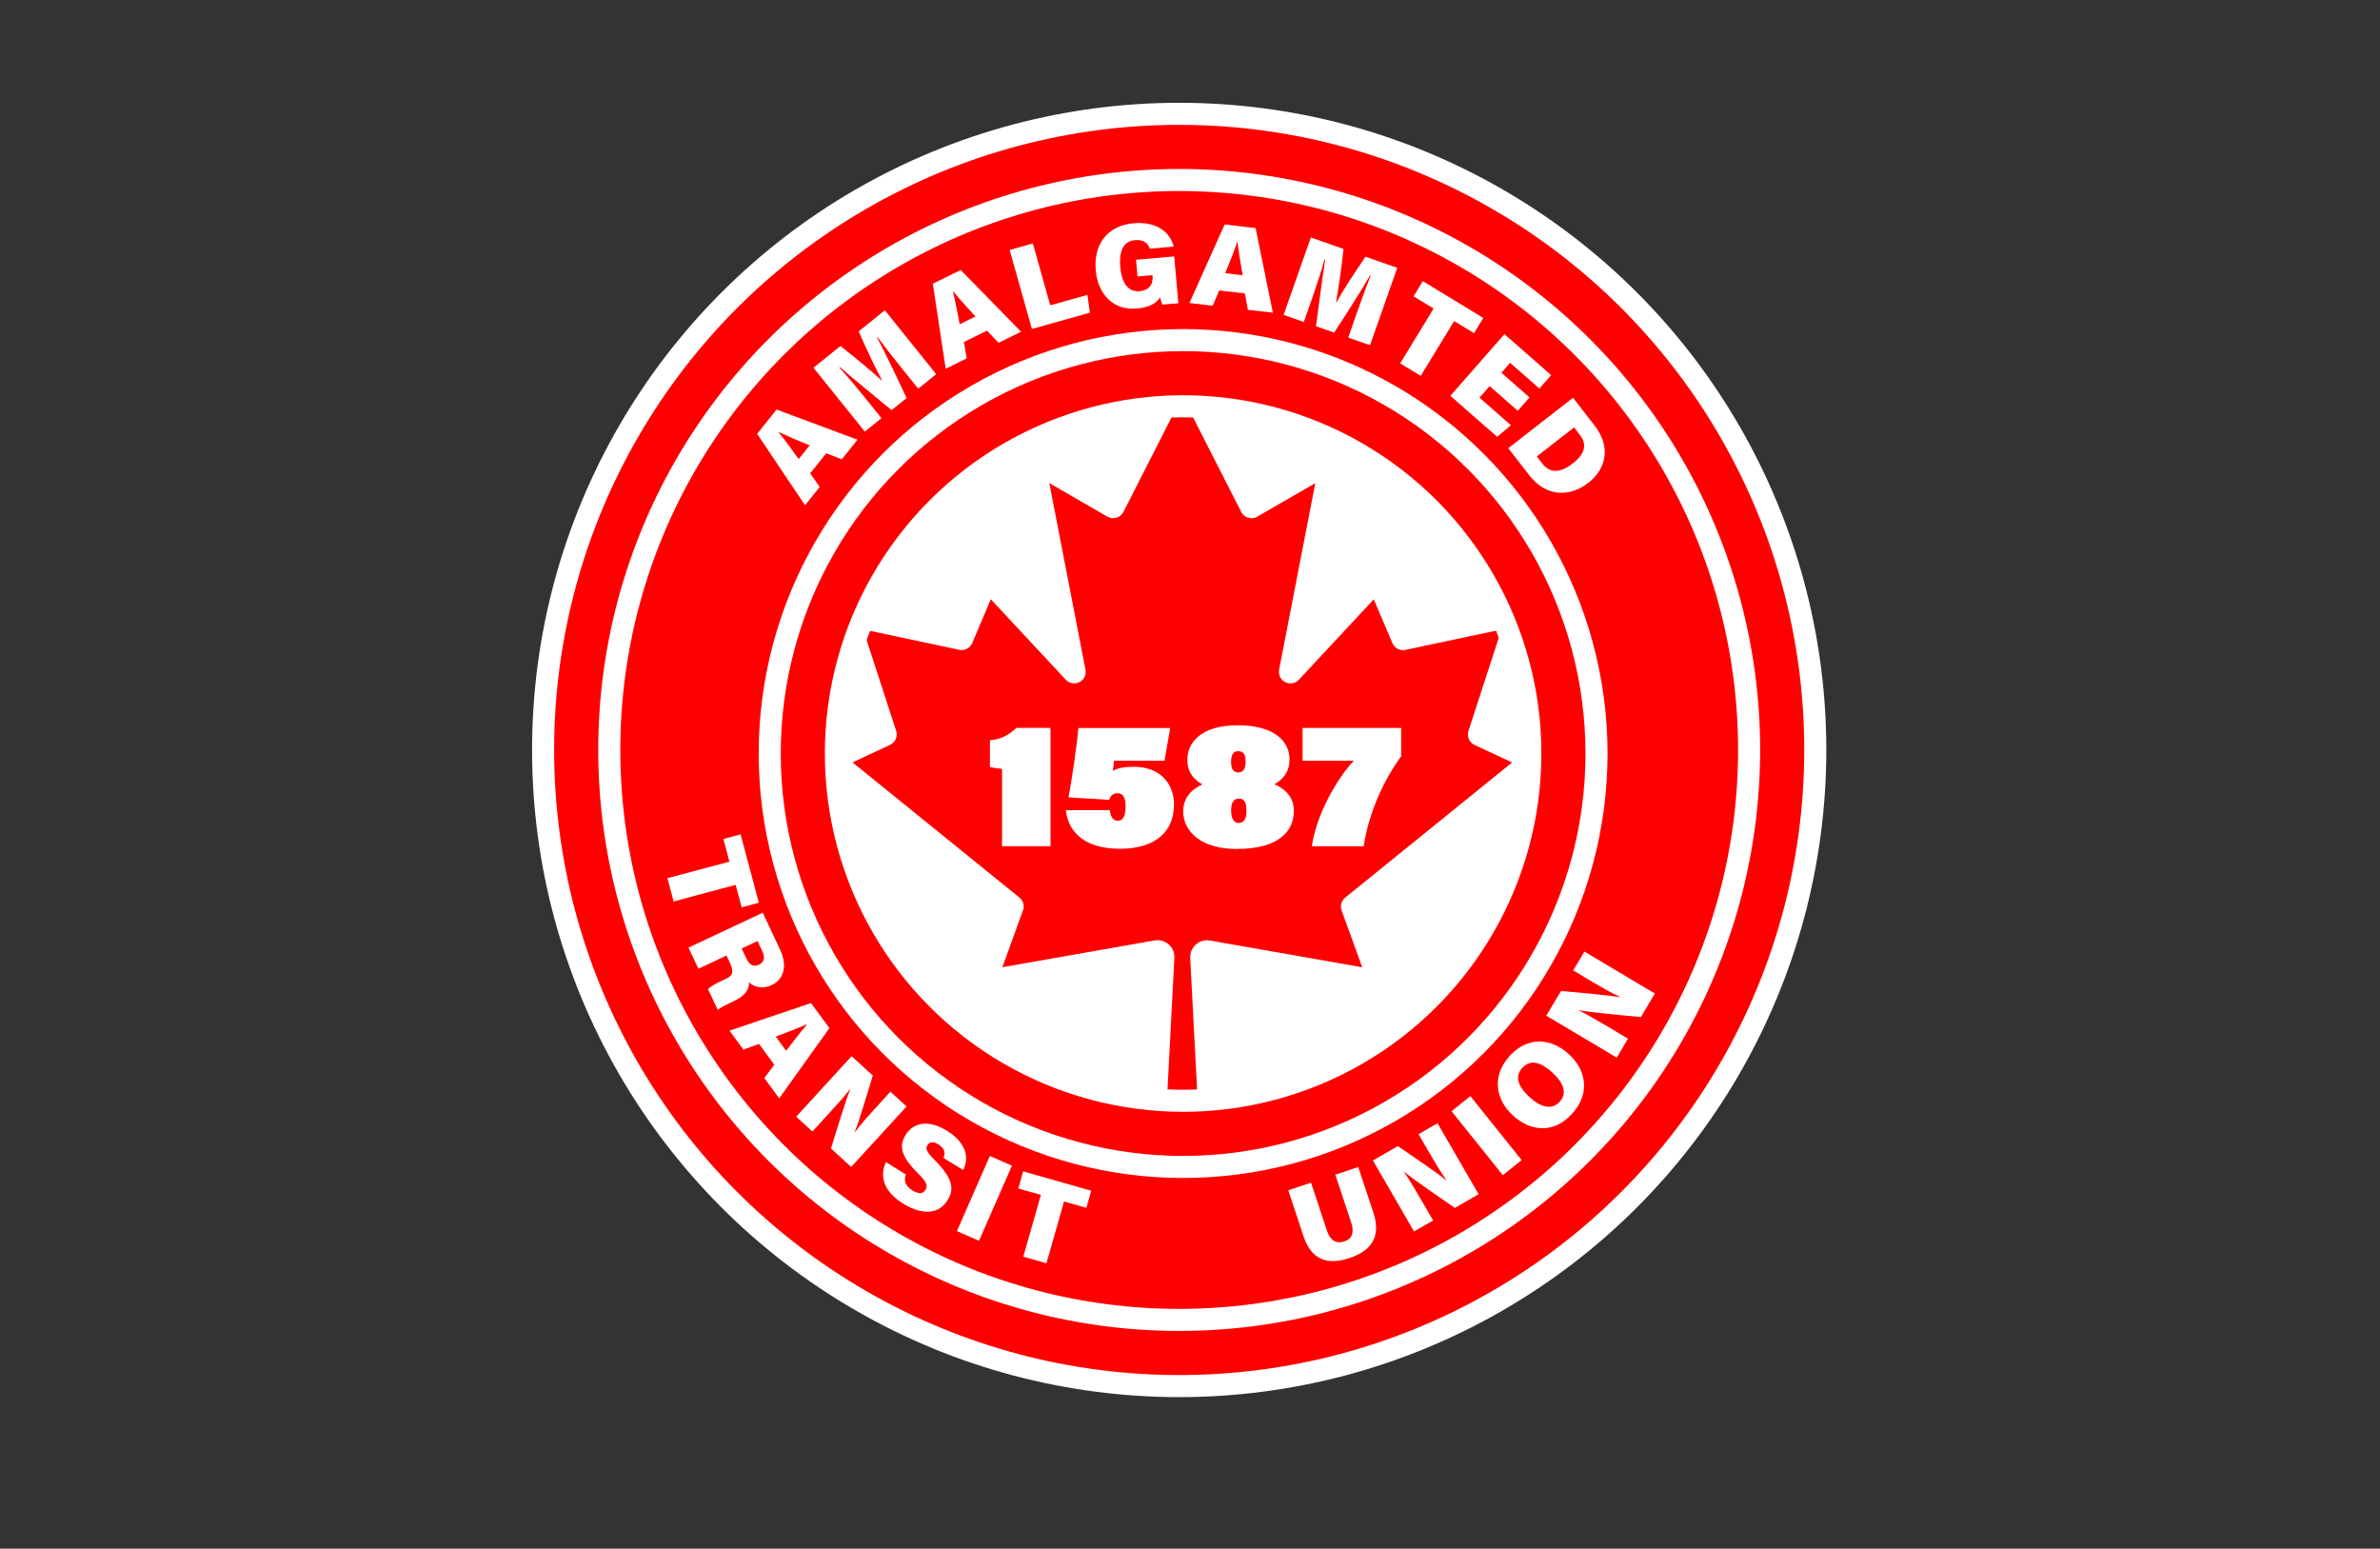
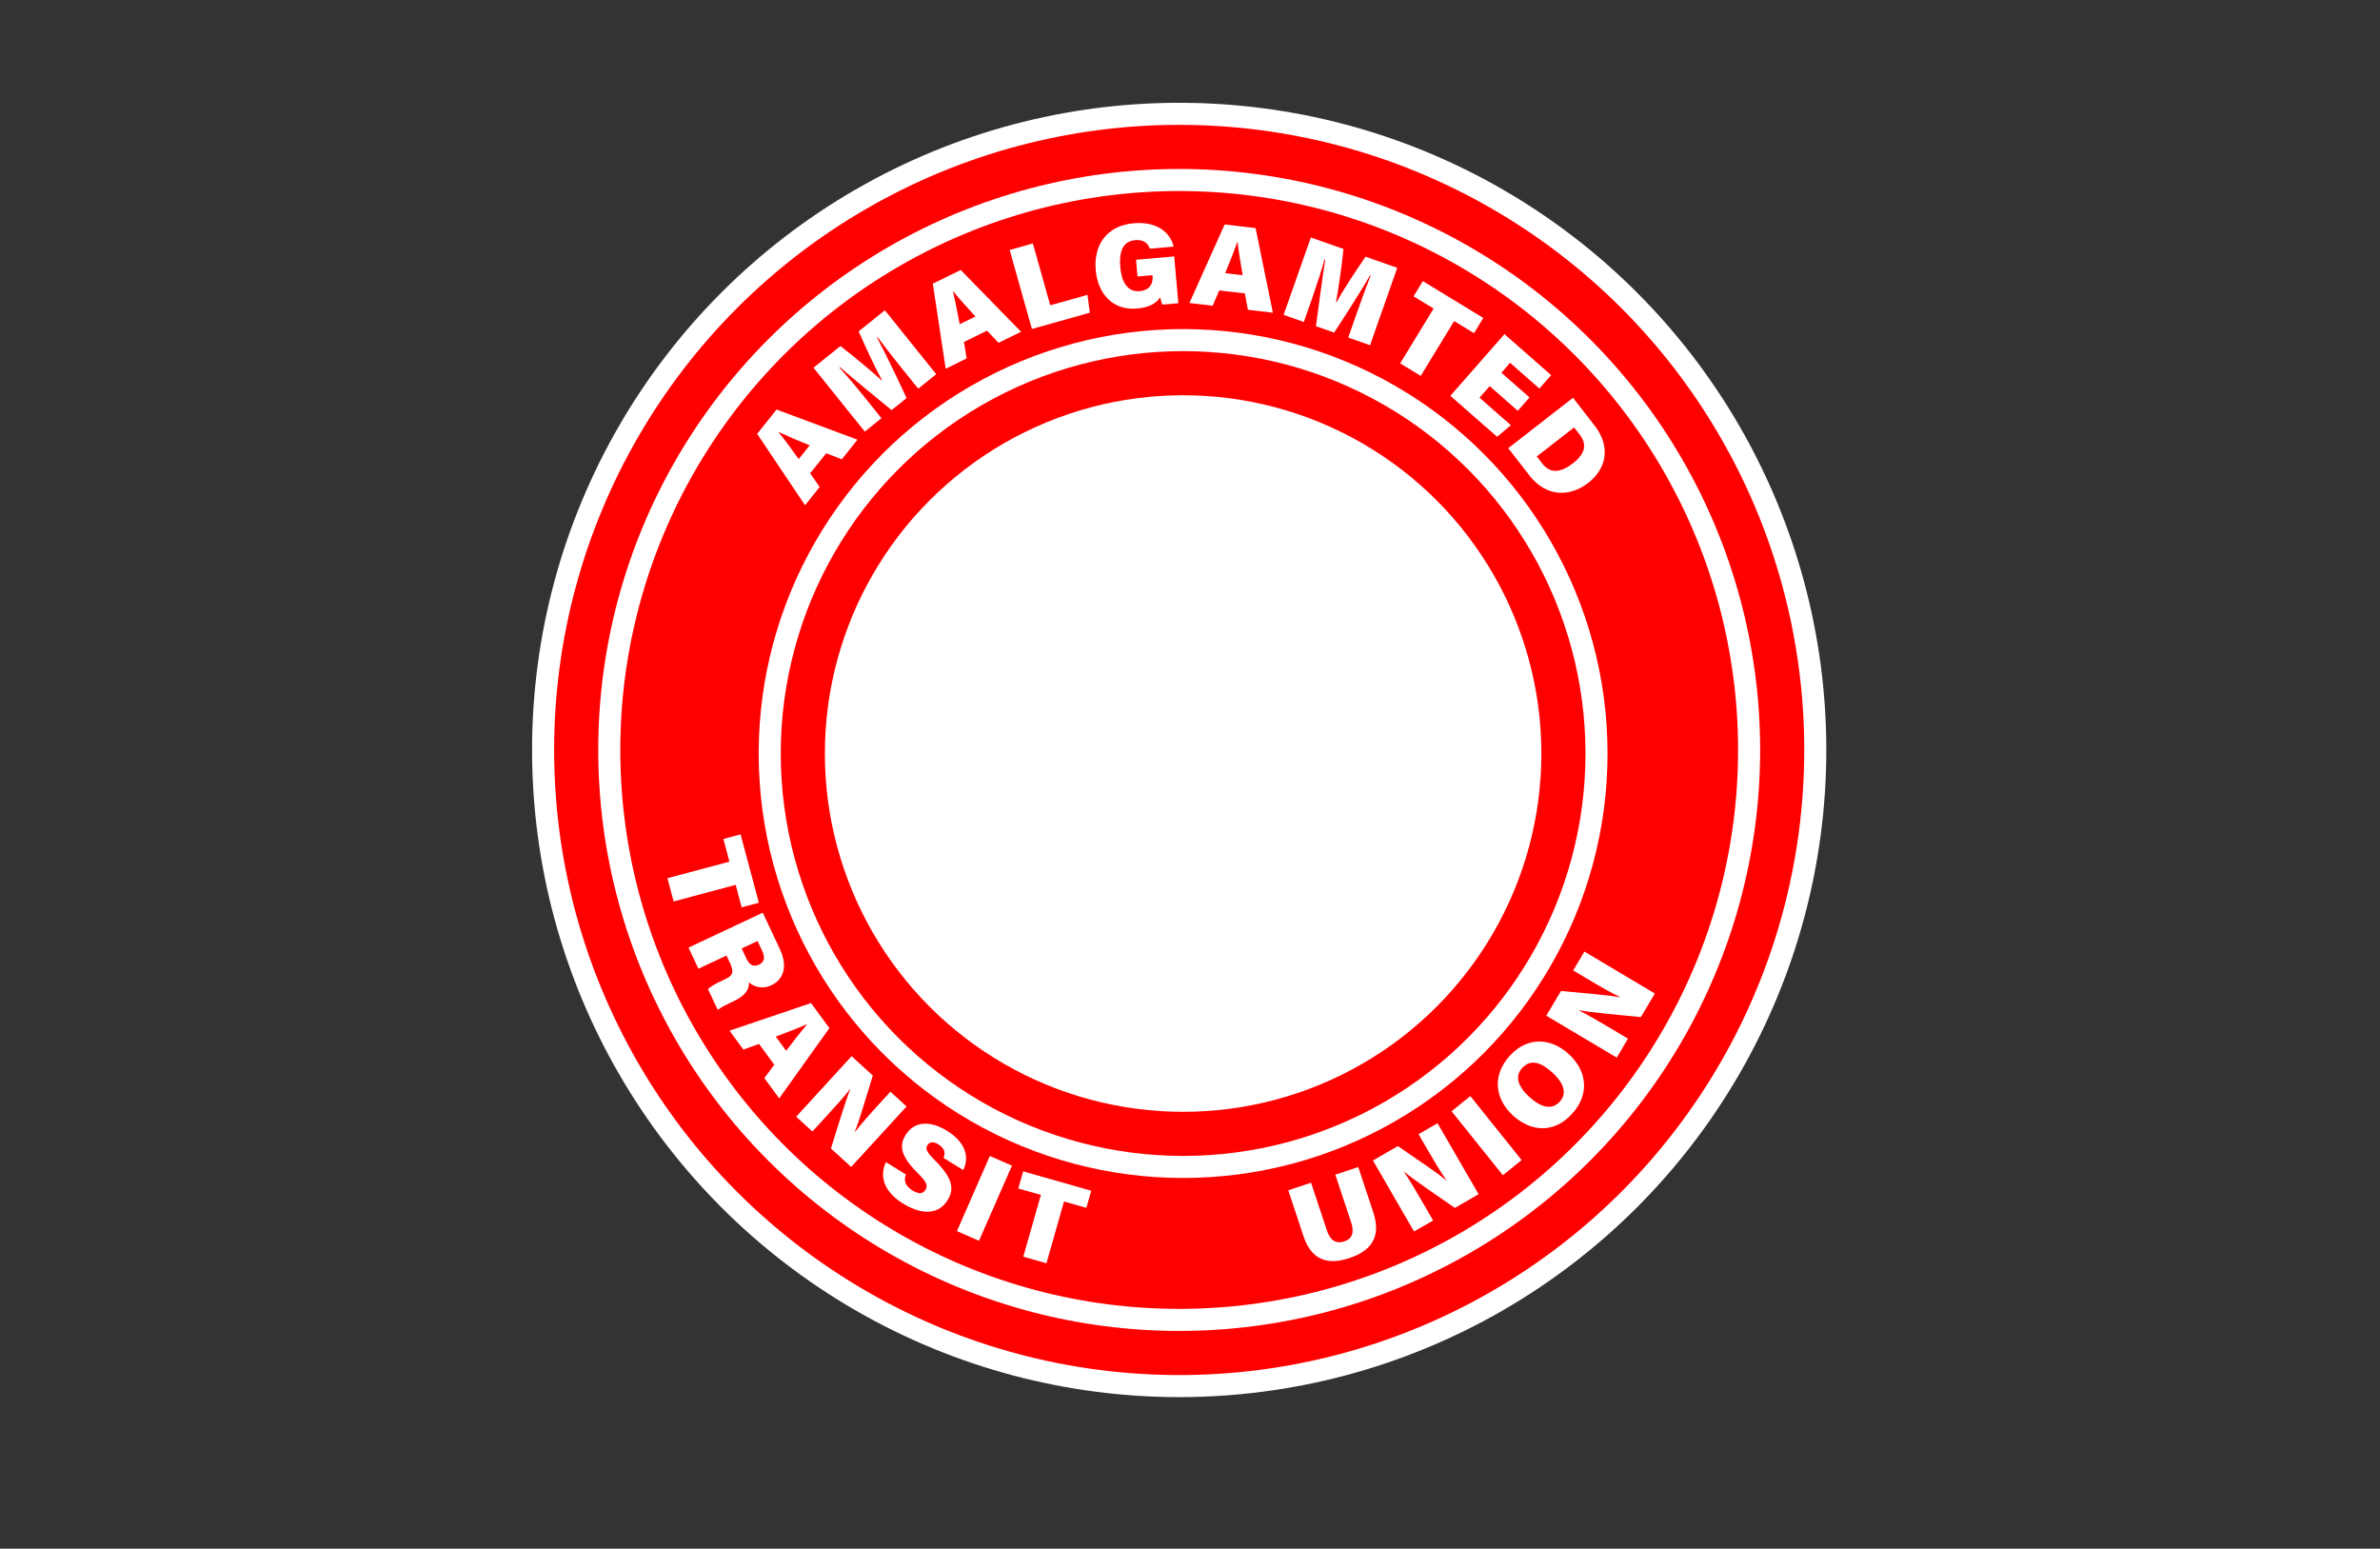
<svg xmlns="http://www.w3.org/2000/svg" version="1.1" x="0px" y="0px" viewBox="0 0 539.5 351.04" style="enable-background:new 0 0 539.5 351.04;" xml:space="preserve">
  <rect x="0" y="0" width="539.5" height="351.04" fill="#333333" stroke="none" />
  <style type="text/css">
	.st0{display:none;}
	.st1{display:inline;}
	.st2{fill:#FFFFFF;}
	.st3{display:inline;fill:#FFFFFF;}
	.st4{fill:none;stroke:#FFFFFF;stroke-width:20;stroke-miterlimit:10;}
	.st5{fill:none;stroke:#000000;stroke-width:10;stroke-miterlimit:10;}
	.st6{fill:none;stroke:#000000;stroke-width:20;stroke-miterlimit:10;}
	.st7{fill:none;stroke:#FFFFFF;stroke-width:10;stroke-miterlimit:10;}
	.st8{fill:#FF0000;}
	.st9{fill:none;stroke:#FF0000;stroke-width:10;stroke-miterlimit:10;}
	.st10{display:inline;fill:#FF0000;}
</style>
  <g id="Layer_2" class="st0">
    <circle class="st1" cx="268.06" cy="170.23" r="136.69" />
    <g class="st1">
      <path class="st2" d="M183.65,107.28l2.15,3.1l-3.31,4.15l-10.86-16.19l4.4-5.51l18.34,6.83l-3.55,4.45l-3.53-1.37L183.65,107.28z     M183.54,100.95c-2.83-1.14-5.3-2.21-6.98-3.01L176.51,98c1.3,1.59,2.92,3.79,4.54,6.06L183.54,100.95z" />
      <path class="st2" d="M204.34,83.38c-1.82-2.26-4.12-5.22-5.44-6.99l-0.11,0.09c1.89,3.59,4.38,8.68,6.71,13.75l-3.4,2.73    c-4.12-3.42-8.54-6.97-11.7-9.74l-0.13,0.11c1.49,1.6,3.84,4.37,5.83,6.85l3.71,4.61l-3.78,3.04L184.4,83.35l6.11-4.91    c3.07,2.35,7.33,5.93,9.38,7.81l0.07-0.06c-1.5-2.63-3.63-7.25-5.32-11.08l5.94-4.78l11.65,14.49l-4.08,3.28L204.34,83.38z" />
      <path class="st2" d="M218.5,77.52l0.63,3.72l-4.76,2.34l-2.92-19.28l6.33-3.1l13.68,14l-5.11,2.5l-2.61-2.75L218.5,77.52z     M221.11,71.74c-2.07-2.23-3.85-4.25-5.03-5.7l-0.07,0.03c0.49,1.99,1.03,4.68,1.53,7.42L221.11,71.74z" />
      <path class="st2" d="M228.87,56.66l5.26-1.48l3.94,14.02l8.44-2.37l0.53,4.05l-13.13,3.69L228.87,56.66z" />
      <path class="st2" d="M267.11,68.74l-3.64,0.31c-0.19-0.5-0.4-1.23-0.49-1.66c-0.93,1.47-2.67,2.32-5.24,2.54    c-5.67,0.5-8.91-3.54-9.36-8.68c-0.5-5.69,2.45-10.11,8.62-10.65c5.6-0.49,8.45,2.48,9.03,5.3l-5.38,0.47    c-0.35-0.96-1.15-2.14-3.35-1.94c-3.1,0.27-3.62,3.19-3.35,6.15c0.25,2.92,1.39,5.68,4.38,5.42c2.74-0.24,3.05-2.29,2.93-3.51    l-0.01-0.12l-3.4,0.3l-0.33-3.79l8.65-0.76L267.11,68.74z" />
      <path class="st2" d="M276.38,65.84l-1.49,3.46l-5.27-0.62l7.99-17.8l7.01,0.82l3.92,19.18l-5.66-0.66l-0.7-3.72L276.38,65.84z     M281.69,62.39c-0.53-3-0.95-5.66-1.15-7.52l-0.08-0.01c-0.66,1.94-1.67,4.49-2.73,7.06L281.69,62.39z" />
      <path class="st2" d="M307.62,70.78c0.96-2.75,2.26-6.25,3.08-8.31l-0.14-0.04c-2.05,3.5-5.07,8.3-8.14,12.96l-4.12-1.45    c0.74-5.31,1.42-10.94,2.11-15.08l-0.16-0.05c-0.58,2.12-1.69,5.57-2.74,8.58l-1.96,5.59l-4.58-1.61l6.17-17.54l7.4,2.6    c-0.38,3.85-1.18,9.36-1.7,12.09l0.09,0.03c1.44-2.66,4.24-6.91,6.61-10.37l7.19,2.53l-6.17,17.54l-4.94-1.73L307.62,70.78z" />
      <path class="st2" d="M324.97,69.94l-4.54-2.77l2.1-3.45l13.7,8.35l-2.1,3.45l-4.5-2.75l-7.58,12.43l-4.66-2.83L324.97,69.94z" />
      <path class="st2" d="M344.05,93.11l-6.37-5.59l-2.3,2.62l7.11,6.24l-3.12,2.63l-10.6-9.29l12.26-13.98l10.58,9.29l-2.66,3.04    l-6.64-5.83l-1.97,2.25l6.37,5.59L344.05,93.11z" />
      <path class="st2" d="M356.57,90.16l4.9,6.31c3.64,4.67,2.79,9.68-1.43,12.97c-4.23,3.29-9.55,3.19-13.3-1.61l-4.85-6.24    L356.57,90.16z M348.36,103.46l1.28,1.65c1.82,2.33,4.2,2.02,6.95-0.12c2.43-1.89,3.37-4.05,1.55-6.4l-1.32-1.7L348.36,103.46z" />
    </g>
    <g class="st1">
      <path class="st2" d="M165.35,195.31l-1.37-5.14l3.9-1.04l4.14,15.49l-3.9,1.04l-1.36-5.09l-14.06,3.76l-1.41-5.27L165.35,195.31z" />
      <path class="st2" d="M164.68,216.59l-6.36,2.99l-2.25-4.79l16.83-7.91l3.92,8.34c1.86,3.96,0.65,6.88-1.9,8.07    c-2.32,1.09-4.15,0.29-5.17-0.65c0.13,1.24-0.46,2.89-3.32,4.24l-0.7,0.33c-1.05,0.5-2.39,1.16-3.03,1.7l-2.21-4.7    c0.59-0.62,1.78-1.28,3.51-2.09l0.43-0.2c1.46-0.68,2.09-1.4,1.07-3.58L164.68,216.59z M168.12,214.98l1.07,2.28    c0.77,1.64,1.73,1.92,2.87,1.39c1.12-0.53,1.45-1.54,0.74-3.05l-1.08-2.3L168.12,214.98z" />
      <path class="st2" d="M172.06,236.63l-3.56,1.27l-3.13-4.28l18.47-6.26l4.17,5.68l-11.38,15.92l-3.37-4.59l2.25-3.04L172.06,236.63    z M178.2,238.18c1.84-2.43,3.51-4.54,4.73-5.96l-0.04-0.06c-1.87,0.84-4.43,1.83-7.04,2.8L178.2,238.18z" />
      <path class="st2" d="M180.48,253.12l12.56-13.72l4.81,4.4c-1.39,4.41-3.12,10.5-4.09,12.71l0.07,0.06    c1.15-1.57,3.34-4.02,5.34-6.2l2.67-2.92l3.66,3.35l-12.56,13.71l-4.58-4.19c1.11-3.55,3.35-10.96,4.36-13.37l-0.05-0.05    c-1.06,1.41-3.47,4.07-5.69,6.49l-2.82,3.08L180.48,253.12z" />
      <path class="st2" d="M205.34,266.21c-0.58,1.54,0.03,2.71,1.53,3.64c1.4,0.86,2.35,0.77,2.92-0.15c0.64-1.04,0.18-1.87-1.96-4.01    c-3.98-4-3.86-6.28-2.56-8.42c1.63-2.66,4.95-3.69,9.36-0.98c4.58,2.81,5.03,6.29,3.72,8.92l-4.49-2.75    c0.4-0.92,0.5-2.05-1.15-3.07c-1.06-0.65-1.96-0.65-2.49,0.2c-0.52,0.86-0.15,1.55,1.93,3.64c4.13,4.21,4.03,6.57,2.64,8.82    c-1.82,2.98-5.39,3.64-10.04,0.78c-4.38-2.69-5.45-6.16-3.93-9.42L205.34,266.21z" />
      <path class="st2" d="M229.39,264.22l-7.47,17.03l-5-2.2l7.46-17.03L229.39,264.22z" />
      <path class="st2" d="M235.95,270.85l-5.12-1.45l1.1-3.89l15.43,4.39l-1.1,3.88l-5.07-1.44l-3.98,14l-5.25-1.49L235.95,270.85z" />
    </g>
    <g class="st1">
      <path class="st2" d="M297.19,268.08l3.6,10.85c0.84,2.53,2.37,2.99,3.94,2.46c1.7-0.56,2.34-1.93,1.56-4.28l-3.6-10.85l5.2-1.73    l3.43,10.34c1.94,5.86-0.94,8.8-5.43,10.29c-4.66,1.55-8.53,0.74-10.43-5l-3.43-10.36L297.19,268.08z" />
      <path class="st2" d="M320.53,279.13l-9.31-16.09l5.65-3.26c3.79,2.65,9.07,6.13,10.9,7.72l0.08-0.04    c-1.15-1.57-2.83-4.39-4.31-6.95l-1.98-3.43l4.3-2.48l9.31,16.09l-5.38,3.11c-3.05-2.12-9.46-6.48-11.44-8.17l-0.06,0.04    c1.03,1.42,2.84,4.54,4.48,7.36l2.09,3.62L320.53,279.13z" />
      <path class="st2" d="M333.3,248.45l11.63,14.51l-4.26,3.42l-11.63-14.5L333.3,248.45z" />
      <path class="st2" d="M355.64,238.95c3.88,3.55,4.97,8.87,0.67,13.56c-4.23,4.61-9.49,3.88-13.37,0.32    c-3.95-3.62-4.88-8.97-0.65-13.57C346.25,234.94,351.55,235.19,355.64,238.95z M346.68,248.64c2.51,2.31,5.03,3.08,6.86,1.1    c1.91-2.09,0.69-4.48-1.64-6.62c-2.5-2.29-4.9-3.16-6.83-1.06C343.27,244,344.13,246.3,346.68,248.64z" />
      <path class="st2" d="M366.49,239.73l-15.98-9.51l3.34-5.6c4.6,0.46,10.91,0.92,13.27,1.42l0.05-0.08    c-1.76-0.81-4.61-2.45-7.16-3.97l-3.4-2.03l2.54-4.27l15.98,9.51l-3.18,5.34c-3.7-0.37-11.42-1.04-13.97-1.55l-0.04,0.06    c1.59,0.74,4.7,2.57,7.51,4.24l3.58,2.14L366.49,239.73z" />
    </g>
    <circle class="st3" cx="267.86" cy="170.65" r="86.21" />
    <path class="st1" d="M264.4,251.8l1.81-34.7c0.1-2.11-1.53-3.89-3.64-3.99c-0.28-0.01-0.55,0.01-0.82,0.05l-34.53,6.07l4.66-12.86   c0.39-1.05,0.07-2.23-0.8-2.93l-37.83-30.63l8.52-3.98c1.19-0.56,1.78-1.93,1.37-3.17l-7.48-22.99l21.79,4.62   c1.21,0.26,2.45-0.38,2.93-1.53l4.22-9.93l17,18.25c0.99,1.05,2.65,1.1,3.7,0.1c0.64-0.62,0.94-1.51,0.76-2.39l-8.2-42.29   l13.15,7.6c1.25,0.73,2.84,0.31,3.58-0.93c0.03-0.05,0.06-0.1,0.08-0.15l13.34-26.21l13.34,26.21c0.64,1.29,2.21,1.81,3.5,1.17   c0.05-0.02,0.11-0.05,0.15-0.08l13.15-7.6l-8.2,42.29c-0.27,1.42,0.65,2.79,2.07,3.06c0.88,0.16,1.78-0.12,2.39-0.76l17-18.25   l4.22,9.93c0.49,1.14,1.72,1.79,2.93,1.53l21.79-4.62l-7.48,22.99c-0.41,1.25,0.17,2.61,1.37,3.17l8.52,3.98l-37.83,30.63   c-0.87,0.71-1.19,1.88-0.8,2.93l4.66,12.86l-34.53-6.07c-2.08-0.36-4.05,1.04-4.41,3.12c-0.04,0.27-0.07,0.55-0.05,0.83l1.81,34.7   h-7.22V251.8z" />
    <g class="st1">
      <path class="st2" d="M227.15,191.81v-17.54c-1.13-0.08-2.31-0.29-2.75-0.44v-6.04c2.96-0.24,4.62-1.54,5.99-2.8h7.74v26.81H227.15    z" />
      <path class="st2" d="M263.97,172.42h-11.42l-0.29,2.31c1.01-0.61,2.6-0.93,4.7-0.93c5.91,0,9.16,3.64,9.16,8.62    c0,6.24-4.45,9.97-12.19,9.97c-8.67,0-11.83-4.29-12.32-8.75h9.97c0.16,1.25,0.53,2.39,1.82,2.39s1.74-1.3,1.74-3.16    c0-2.11-0.57-3.07-1.82-3.07c-1.1,0-1.58,0.64-1.91,1.5l-9.2-0.57c0.61-3,1.91-11.71,2.23-15.71h20.82L263.97,172.42z" />
      <path class="st2" d="M268.21,183.91c0-2.87,1.62-4.86,4.33-6.11c-2.43-1.42-3.4-3.2-3.4-5.59c0-3.56,2.71-7.82,11.46-7.82    c7.61,0,11.71,3.16,11.71,7.78c0,2.96-1.7,4.66-3.44,5.59c2.11,0.89,4.42,2.63,4.42,6.08c0,4.46-3.28,8.59-13,8.59    C272.31,192.42,268.21,188.5,268.21,183.91z M279.07,172.66c0,1.34,0.32,2.43,1.66,2.43c1.38,0,1.62-1.3,1.62-2.47    c0-1.5-0.37-2.35-1.7-2.35C279.72,170.26,279.07,170.87,279.07,172.66z M282.55,183.76c0-1.74-0.41-2.75-1.74-2.75    c-1.18,0-1.74,0.93-1.74,2.71c0,1.94,0.69,2.8,1.7,2.8C282.27,186.51,282.55,185.17,282.55,183.76z" />
      <path class="st2" d="M317.62,165v6.4c-3.93,5.43-7.29,12.6-8.51,20.42h-11.74c1.01-7.09,5.59-15.23,9.52-19.4h-11.62V165H317.62z" />
    </g>
    <g class="st1">
      <circle class="st4" cx="267.3" cy="169.99" r="136.69" />
      <circle class="st5" cx="267.3" cy="169.99" r="136.69" />
    </g>
    <g class="st1">
      <circle class="st4" cx="268.19" cy="170.8" r="86.21" />
      <circle class="st5" cx="268.19" cy="170.8" r="86.21" />
    </g>
  </g>
  <g id="Layer_4" class="st0">
    <rect class="st1" width="539.5" height="351.04" />
    <circle class="st3" cx="267.12" cy="171.29" r="136.69" />
    <g class="st1">
      <path d="M182.72,108.33l2.15,3.1l-3.32,4.15l-10.86-16.19l4.4-5.51l18.35,6.83l-3.55,4.45l-3.53-1.37L182.72,108.33z M182.6,102    c-2.83-1.14-5.3-2.21-6.98-3.01l-0.04,0.06c1.3,1.59,2.93,3.79,4.54,6.06L182.6,102z" />
-       <path d="M203.41,84.44c-1.82-2.27-4.12-5.22-5.44-6.99l-0.11,0.09c1.89,3.59,4.38,8.68,6.71,13.75l-3.4,2.73    c-4.12-3.42-8.54-6.97-11.7-9.74l-0.13,0.1c1.49,1.61,3.84,4.37,5.84,6.86l3.71,4.61l-3.78,3.04L183.47,84.4l6.11-4.91    c3.08,2.36,7.33,5.93,9.38,7.82l0.08-0.06c-1.5-2.63-3.63-7.25-5.32-11.08l5.94-4.78l11.65,14.49l-4.08,3.28L203.41,84.44z" />
-       <path d="M217.57,78.57l0.63,3.72l-4.76,2.34l-2.92-19.28l6.33-3.1l13.68,14l-5.11,2.5L222.81,76L217.57,78.57z M220.17,72.79    c-2.07-2.24-3.85-4.25-5.03-5.7l-0.07,0.03c0.5,1.99,1.03,4.68,1.53,7.42L220.17,72.79z" />
      <path d="M227.93,57.72l5.26-1.48l3.94,14.02l8.44-2.37l0.53,4.05l-13.13,3.69L227.93,57.72z" />
      <path d="M266.18,69.8l-3.64,0.32c-0.19-0.5-0.4-1.23-0.49-1.66c-0.93,1.47-2.67,2.32-5.24,2.54c-5.67,0.5-8.91-3.54-9.36-8.69    c-0.49-5.69,2.45-10.11,8.63-10.65c5.59-0.49,8.45,2.48,9.03,5.3l-5.38,0.47c-0.35-0.96-1.15-2.14-3.35-1.94    c-3.1,0.27-3.62,3.19-3.35,6.15c0.26,2.92,1.39,5.68,4.38,5.42c2.74-0.24,3.04-2.29,2.93-3.51l-0.01-0.12l-3.4,0.3l-0.33-3.79    l8.65-0.76L266.18,69.8z" />
      <path d="M275.45,66.9l-1.49,3.46l-5.27-0.62l7.99-17.8l7.01,0.82l3.92,19.18l-5.65-0.66l-0.7-3.72L275.45,66.9z M280.76,63.45    c-0.53-3-0.95-5.66-1.15-7.52l-0.08-0.01c-0.66,1.94-1.67,4.49-2.73,7.06L280.76,63.45z" />
      <path d="M306.68,71.83c0.96-2.75,2.26-6.25,3.07-8.31l-0.13-0.04c-2.05,3.5-5.07,8.3-8.14,12.96l-4.12-1.45    c0.74-5.31,1.42-10.93,2.11-15.08l-0.16-0.05c-0.58,2.12-1.69,5.57-2.75,8.58l-1.96,5.59l-4.57-1.6l6.16-17.54l7.4,2.6    c-0.38,3.85-1.18,9.36-1.7,12.09l0.09,0.03c1.44-2.66,4.25-6.91,6.61-10.37l7.19,2.53l-6.17,17.54l-4.94-1.73L306.68,71.83z" />
      <path d="M324.04,71l-4.54-2.77l2.1-3.45l13.7,8.35l-2.1,3.45l-4.5-2.75l-7.58,12.44l-4.66-2.83L324.04,71z" />
      <path d="M343.11,94.17l-6.37-5.59l-2.3,2.62l7.11,6.24l-3.12,2.63l-10.6-9.29L340.1,76.8l10.58,9.29l-2.66,3.04l-6.64-5.83    l-1.97,2.25l6.37,5.59L343.11,94.17z" />
      <path d="M355.64,91.22l4.9,6.31c3.64,4.67,2.79,9.68-1.43,12.97c-4.23,3.29-9.55,3.19-13.3-1.61l-4.85-6.24L355.64,91.22z     M347.42,104.52l1.28,1.65c1.82,2.33,4.2,2.02,6.95-0.12c2.43-1.89,3.37-4.05,1.55-6.4l-1.32-1.7L347.42,104.52z" />
    </g>
    <g class="st1">
      <path d="M164.42,196.36l-1.37-5.14l3.9-1.04l4.14,15.49l-3.9,1.04l-1.36-5.09l-14.06,3.76l-1.41-5.27L164.42,196.36z" />
      <path d="M163.75,217.65l-6.36,2.99l-2.25-4.79l16.83-7.91l3.92,8.34c1.86,3.96,0.65,6.88-1.9,8.07c-2.33,1.09-4.15,0.29-5.18-0.65    c0.13,1.24-0.46,2.89-3.31,4.24l-0.7,0.33c-1.05,0.5-2.39,1.16-3.03,1.7l-2.21-4.7c0.59-0.62,1.78-1.28,3.51-2.09l0.43-0.2    c1.46-0.68,2.08-1.4,1.07-3.58L163.75,217.65z M167.18,216.03l1.07,2.28c0.77,1.64,1.73,1.92,2.87,1.39    c1.12-0.53,1.45-1.54,0.74-3.05l-1.08-2.3L167.18,216.03z" />
      <path d="M171.12,237.69l-3.56,1.27l-3.13-4.28l18.47-6.26l4.17,5.68l-11.38,15.92l-3.37-4.59l2.25-3.04L171.12,237.69z     M177.26,239.24c1.84-2.43,3.51-4.54,4.72-5.96l-0.04-0.06c-1.87,0.84-4.43,1.83-7.04,2.8L177.26,239.24z" />
      <path d="M179.54,254.17l12.56-13.72l4.81,4.4c-1.39,4.41-3.12,10.5-4.09,12.71l0.07,0.06c1.15-1.57,3.34-4.02,5.34-6.2l2.67-2.92    l3.66,3.35L192,265.57l-4.58-4.19c1.11-3.55,3.35-10.96,4.36-13.36l-0.05-0.05c-1.06,1.41-3.47,4.07-5.68,6.49l-2.82,3.08    L179.54,254.17z" />
      <path d="M204.41,267.27c-0.59,1.55,0.03,2.71,1.53,3.64c1.4,0.86,2.36,0.76,2.92-0.15c0.64-1.04,0.18-1.87-1.96-4    c-3.98-4-3.86-6.28-2.56-8.42c1.63-2.66,4.95-3.69,9.36-0.98c4.58,2.81,5.03,6.29,3.72,8.93l-4.48-2.75    c0.4-0.92,0.49-2.05-1.15-3.07c-1.07-0.65-1.96-0.65-2.49,0.2c-0.52,0.86-0.15,1.54,1.93,3.64c4.13,4.21,4.03,6.57,2.64,8.82    c-1.82,2.98-5.39,3.64-10.04,0.78c-4.38-2.69-5.45-6.16-3.93-9.42L204.41,267.27z" />
      <path d="M228.46,265.27l-7.47,17.03l-5-2.2l7.46-17.03L228.46,265.27z" />
      <path d="M235.01,271.91l-5.12-1.46l1.1-3.88l15.43,4.39l-1.1,3.89l-5.07-1.44l-3.98,14l-5.25-1.49L235.01,271.91z" />
    </g>
    <g class="st1">
      <path d="M296.25,269.13l3.6,10.85c0.84,2.53,2.37,2.98,3.94,2.46c1.7-0.56,2.34-1.93,1.56-4.28l-3.6-10.85l5.2-1.72l3.43,10.33    c1.94,5.87-0.94,8.8-5.43,10.29c-4.67,1.54-8.53,0.74-10.43-5l-3.43-10.36L296.25,269.13z" />
      <path d="M319.59,280.18l-9.31-16.1l5.65-3.26c3.79,2.65,9.08,6.13,10.9,7.72l0.08-0.05c-1.15-1.57-2.83-4.39-4.31-6.95l-1.98-3.43    l4.3-2.48l9.31,16.1l-5.38,3.11c-3.05-2.12-9.46-6.48-11.44-8.17l-0.06,0.04c1.03,1.43,2.84,4.54,4.48,7.37l2.09,3.61    L319.59,280.18z" />
      <path d="M332.36,249.51l11.63,14.5l-4.26,3.42l-11.63-14.51L332.36,249.51z" />
-       <path d="M354.71,240c3.88,3.55,4.97,8.87,0.67,13.56c-4.23,4.61-9.49,3.88-13.37,0.32c-3.95-3.62-4.88-8.97-0.65-13.57    C345.32,236,350.61,236.25,354.71,240z M345.74,249.69c2.51,2.31,5.03,3.08,6.86,1.1c1.91-2.09,0.69-4.48-1.64-6.62    c-2.5-2.29-4.9-3.16-6.83-1.06C342.34,245.05,343.19,247.35,345.74,249.69z" />
      <path d="M365.56,240.78l-15.98-9.51l3.34-5.6c4.6,0.46,10.91,0.92,13.27,1.42l0.05-0.08c-1.76-0.81-4.61-2.45-7.16-3.97l-3.4-2.03    l2.54-4.27l15.97,9.51l-3.18,5.34c-3.7-0.37-11.41-1.04-13.97-1.55l-0.04,0.06c1.59,0.74,4.7,2.57,7.51,4.24l3.58,2.14    L365.56,240.78z" />
    </g>
    <circle class="st1" cx="266.93" cy="171.7" r="86.21" />
    <path class="st3" d="M263.46,252.85l1.81-34.7c0.1-2.11-1.53-3.89-3.64-3.99c-0.28-0.01-0.55,0.01-0.83,0.05l-34.53,6.07   l4.67-12.86c0.39-1.05,0.07-2.23-0.8-2.93l-37.83-30.63l8.52-3.98c1.19-0.56,1.78-1.93,1.37-3.17l-7.48-22.99l21.79,4.62   c1.21,0.26,2.44-0.38,2.93-1.53l4.22-9.93l17,18.25c0.99,1.05,2.65,1.1,3.7,0.1c0.64-0.62,0.94-1.51,0.76-2.39l-8.2-42.29   l13.15,7.6c1.24,0.73,2.84,0.32,3.58-0.93c0.03-0.05,0.06-0.1,0.08-0.15l13.34-26.21l13.34,26.21c0.64,1.29,2.21,1.82,3.5,1.17   c0.05-0.02,0.11-0.05,0.15-0.08l13.15-7.6l-8.2,42.29c-0.27,1.42,0.65,2.79,2.07,3.06c0.88,0.16,1.78-0.12,2.39-0.76l17-18.25   l4.22,9.93c0.49,1.14,1.72,1.79,2.93,1.53l21.79-4.62l-7.48,22.99c-0.41,1.25,0.17,2.61,1.36,3.17l8.52,3.98l-37.83,30.63   c-0.87,0.71-1.19,1.88-0.8,2.93l4.67,12.86l-34.53-6.07c-2.08-0.36-4.05,1.04-4.41,3.12c-0.05,0.27-0.07,0.55-0.05,0.83l1.81,34.7   h-7.22V252.85z" />
    <g class="st1">
      <path d="M226.22,192.87v-17.54c-1.13-0.08-2.31-0.29-2.75-0.44v-6.04c2.96-0.24,4.62-1.54,5.99-2.8h7.74v26.81H226.22z" />
      <path d="M263.03,173.47h-11.42l-0.29,2.31c1.01-0.61,2.59-0.93,4.69-0.93c5.91,0,9.16,3.64,9.16,8.62c0,6.24-4.45,9.97-12.2,9.97    c-8.67,0-11.83-4.29-12.32-8.75h9.97c0.17,1.25,0.53,2.39,1.82,2.39s1.74-1.3,1.74-3.16c0-2.11-0.57-3.07-1.82-3.07    c-1.09,0-1.58,0.64-1.9,1.5l-9.2-0.57c0.61-3,1.9-11.71,2.23-15.71h20.82L263.03,173.47z" />
      <path d="M267.28,184.97c0-2.87,1.62-4.86,4.34-6.11c-2.43-1.42-3.41-3.2-3.41-5.59c0-3.56,2.71-7.82,11.46-7.82    c7.61,0,11.71,3.16,11.71,7.78c0,2.96-1.7,4.66-3.44,5.59c2.11,0.89,4.42,2.63,4.42,6.08c0,4.46-3.28,8.59-13,8.59    C271.37,193.47,267.28,189.55,267.28,184.97z M278.14,173.71c0,1.34,0.32,2.43,1.66,2.43c1.38,0,1.62-1.3,1.62-2.47    c0-1.5-0.37-2.35-1.7-2.35C278.78,171.32,278.14,171.93,278.14,173.71z M281.62,184.81c0-1.74-0.4-2.75-1.74-2.75    c-1.18,0-1.74,0.93-1.74,2.71c0,1.94,0.69,2.8,1.7,2.8C281.33,187.56,281.62,186.23,281.62,184.81z" />
      <path d="M316.69,166.05v6.4c-3.93,5.43-7.29,12.6-8.5,20.42h-11.75c1.01-7.09,5.59-15.23,9.52-19.4h-11.62v-7.41H316.69z" />
    </g>
    <g class="st1">
      <circle class="st6" cx="266.36" cy="171.04" r="136.69" />
      <circle class="st7" cx="266.36" cy="171.04" r="136.69" />
    </g>
    <g class="st1">
      <circle class="st6" cx="267.26" cy="171.85" r="86.21" />
      <circle class="st7" cx="267.26" cy="171.85" r="86.21" />
    </g>
  </g>
  <g id="Layer_3">
    <circle class="st8" cx="268.06" cy="170.23" r="136.69" />
    <g>
      <path class="st2" d="M183.65,107.28l2.15,3.1l-3.31,4.15l-10.86-16.19l4.4-5.51l18.34,6.83l-3.55,4.45l-3.53-1.37L183.65,107.28z     M183.54,100.95c-2.83-1.14-5.3-2.21-6.98-3.01L176.51,98c1.3,1.59,2.92,3.79,4.54,6.06L183.54,100.95z" />
      <path class="st2" d="M204.34,83.38c-1.82-2.26-4.12-5.22-5.44-6.99l-0.11,0.09c1.89,3.59,4.38,8.68,6.71,13.75l-3.4,2.73    c-4.12-3.42-8.54-6.97-11.7-9.74l-0.13,0.11c1.49,1.6,3.84,4.37,5.83,6.85l3.71,4.61l-3.78,3.04L184.4,83.35l6.11-4.91    c3.07,2.35,7.33,5.93,9.38,7.81l0.07-0.06c-1.5-2.63-3.63-7.25-5.32-11.08l5.94-4.78l11.65,14.49l-4.08,3.28L204.34,83.38z" />
      <path class="st2" d="M218.5,77.52l0.63,3.72l-4.76,2.34l-2.92-19.28l6.33-3.1l13.68,14l-5.11,2.5l-2.61-2.75L218.5,77.52z     M221.11,71.74c-2.07-2.23-3.85-4.25-5.03-5.7l-0.07,0.03c0.49,1.99,1.03,4.68,1.53,7.42L221.11,71.74z" />
      <path class="st2" d="M228.87,56.66l5.26-1.48l3.94,14.02l8.44-2.37l0.53,4.05l-13.13,3.69L228.87,56.66z" />
      <path class="st2" d="M267.11,68.74l-3.64,0.31c-0.19-0.5-0.4-1.23-0.49-1.66c-0.93,1.47-2.67,2.32-5.24,2.54    c-5.67,0.5-8.91-3.54-9.36-8.68c-0.5-5.69,2.45-10.11,8.62-10.65c5.6-0.49,8.45,2.48,9.03,5.3l-5.38,0.47    c-0.35-0.96-1.15-2.14-3.35-1.94c-3.1,0.27-3.62,3.19-3.35,6.15c0.25,2.92,1.39,5.68,4.38,5.42c2.74-0.24,3.05-2.29,2.93-3.51    l-0.01-0.12l-3.4,0.3l-0.33-3.79l8.65-0.76L267.11,68.74z" />
      <path class="st2" d="M276.38,65.84l-1.49,3.46l-5.27-0.62l7.99-17.8l7.01,0.82l3.92,19.18l-5.66-0.66l-0.7-3.72L276.38,65.84z     M281.69,62.39c-0.53-3-0.95-5.66-1.15-7.52l-0.08-0.01c-0.66,1.94-1.67,4.49-2.73,7.06L281.69,62.39z" />
      <path class="st2" d="M307.62,70.78c0.96-2.75,2.26-6.25,3.08-8.31l-0.14-0.04c-2.05,3.5-5.07,8.3-8.14,12.96l-4.12-1.45    c0.74-5.31,1.42-10.94,2.11-15.08l-0.16-0.05c-0.58,2.12-1.69,5.57-2.74,8.58l-1.96,5.59l-4.58-1.61l6.17-17.54l7.4,2.6    c-0.38,3.85-1.18,9.36-1.7,12.09l0.09,0.03c1.44-2.66,4.24-6.91,6.61-10.37l7.19,2.53l-6.17,17.54l-4.94-1.73L307.62,70.78z" />
      <path class="st2" d="M324.97,69.94l-4.54-2.77l2.1-3.45l13.7,8.35l-2.1,3.45l-4.5-2.75l-7.58,12.43l-4.66-2.83L324.97,69.94z" />
      <path class="st2" d="M344.05,93.11l-6.37-5.59l-2.3,2.62l7.11,6.24l-3.12,2.63l-10.6-9.29l12.26-13.98l10.58,9.29l-2.66,3.04    l-6.64-5.83l-1.97,2.25l6.37,5.59L344.05,93.11z" />
      <path class="st2" d="M356.57,90.16l4.9,6.31c3.64,4.67,2.79,9.68-1.43,12.97c-4.23,3.29-9.55,3.19-13.3-1.61l-4.85-6.24    L356.57,90.16z M348.36,103.46l1.28,1.65c1.82,2.33,4.2,2.02,6.95-0.12c2.43-1.89,3.37-4.05,1.55-6.4l-1.32-1.7L348.36,103.46z" />
    </g>
    <g>
      <path class="st2" d="M165.35,195.31l-1.37-5.14l3.9-1.04l4.14,15.49l-3.9,1.04l-1.36-5.09l-14.06,3.76l-1.41-5.27L165.35,195.31z" />
      <path class="st2" d="M164.68,216.59l-6.36,2.99l-2.25-4.79l16.83-7.91l3.92,8.34c1.86,3.96,0.65,6.88-1.9,8.07    c-2.32,1.09-4.15,0.29-5.17-0.65c0.13,1.24-0.46,2.89-3.32,4.24l-0.7,0.33c-1.05,0.5-2.39,1.16-3.03,1.7l-2.21-4.7    c0.59-0.62,1.78-1.28,3.51-2.09l0.43-0.2c1.46-0.68,2.09-1.4,1.07-3.58L164.68,216.59z M168.12,214.98l1.07,2.28    c0.77,1.64,1.73,1.92,2.87,1.39c1.12-0.53,1.45-1.54,0.74-3.05l-1.08-2.3L168.12,214.98z" />
      <path class="st2" d="M172.06,236.63l-3.56,1.27l-3.13-4.28l18.47-6.26l4.17,5.68l-11.38,15.92l-3.37-4.59l2.25-3.04L172.06,236.63    z M178.2,238.18c1.84-2.43,3.51-4.54,4.73-5.96l-0.04-0.06c-1.87,0.84-4.43,1.83-7.04,2.8L178.2,238.18z" />
      <path class="st2" d="M180.48,253.12l12.56-13.72l4.81,4.4c-1.39,4.41-3.12,10.5-4.09,12.71l0.07,0.06    c1.15-1.57,3.34-4.02,5.34-6.2l2.67-2.92l3.66,3.35l-12.56,13.71l-4.58-4.19c1.11-3.55,3.35-10.96,4.36-13.37l-0.05-0.05    c-1.06,1.41-3.47,4.07-5.69,6.49l-2.82,3.08L180.48,253.12z" />
      <path class="st2" d="M205.34,266.21c-0.58,1.54,0.03,2.71,1.53,3.64c1.4,0.86,2.35,0.77,2.92-0.15c0.64-1.04,0.18-1.87-1.96-4.01    c-3.98-4-3.86-6.28-2.56-8.42c1.63-2.66,4.95-3.69,9.36-0.98c4.58,2.81,5.03,6.29,3.72,8.92l-4.49-2.75    c0.4-0.92,0.5-2.05-1.15-3.07c-1.06-0.65-1.96-0.65-2.49,0.2c-0.52,0.86-0.15,1.55,1.93,3.64c4.13,4.21,4.03,6.57,2.64,8.82    c-1.82,2.98-5.39,3.64-10.04,0.78c-4.38-2.69-5.45-6.16-3.93-9.42L205.34,266.21z" />
      <path class="st2" d="M229.39,264.22l-7.47,17.03l-5-2.2l7.46-17.03L229.39,264.22z" />
      <path class="st2" d="M235.95,270.85l-5.12-1.45l1.1-3.89l15.43,4.39l-1.1,3.88l-5.07-1.44l-3.98,14l-5.25-1.49L235.95,270.85z" />
    </g>
    <g>
      <path class="st2" d="M297.19,268.08l3.6,10.85c0.84,2.53,2.37,2.99,3.94,2.46c1.7-0.56,2.34-1.93,1.56-4.28l-3.6-10.85l5.2-1.73    l3.43,10.34c1.94,5.86-0.94,8.8-5.43,10.29c-4.66,1.55-8.53,0.74-10.43-5l-3.43-10.36L297.19,268.08z" />
      <path class="st2" d="M320.53,279.13l-9.31-16.09l5.65-3.26c3.79,2.65,9.07,6.13,10.9,7.72l0.08-0.04    c-1.15-1.57-2.83-4.39-4.31-6.95l-1.98-3.43l4.3-2.48l9.31,16.09l-5.38,3.11c-3.05-2.12-9.46-6.48-11.44-8.17l-0.06,0.04    c1.03,1.42,2.84,4.54,4.48,7.36l2.09,3.62L320.53,279.13z" />
      <path class="st2" d="M333.3,248.45l11.63,14.51l-4.26,3.42l-11.63-14.5L333.3,248.45z" />
      <path class="st2" d="M355.64,238.95c3.88,3.55,4.97,8.87,0.67,13.56c-4.23,4.61-9.49,3.88-13.37,0.32    c-3.95-3.62-4.88-8.97-0.65-13.57C346.25,234.94,351.55,235.19,355.64,238.95z M346.68,248.64c2.51,2.31,5.03,3.08,6.86,1.1    c1.91-2.09,0.69-4.48-1.64-6.62c-2.5-2.29-4.9-3.16-6.83-1.06C343.27,244,344.13,246.3,346.68,248.64z" />
      <path class="st2" d="M366.49,239.73l-15.98-9.51l3.34-5.6c4.6,0.46,10.91,0.92,13.27,1.42l0.05-0.08    c-1.76-0.81-4.61-2.45-7.16-3.97l-3.4-2.03l2.54-4.27l15.98,9.51l-3.18,5.34c-3.7-0.37-11.42-1.04-13.97-1.55l-0.04,0.06    c1.59,0.74,4.7,2.57,7.51,4.24l3.58,2.14L366.49,239.73z" />
    </g>
    <circle class="st2" cx="267.86" cy="170.65" r="86.21" />
-     <path class="st8" d="M264.4,251.8l1.81-34.7c0.1-2.11-1.53-3.89-3.64-3.99c-0.28-0.01-0.55,0.01-0.82,0.05l-34.53,6.07l4.66-12.86   c0.39-1.05,0.07-2.23-0.8-2.93l-37.83-30.63l8.52-3.98c1.19-0.56,1.78-1.93,1.37-3.17l-7.48-22.99l21.79,4.62   c1.21,0.26,2.45-0.38,2.93-1.53l4.22-9.93l17,18.25c0.99,1.05,2.65,1.1,3.7,0.1c0.64-0.62,0.94-1.51,0.76-2.39l-8.2-42.29   l13.15,7.6c1.25,0.73,2.84,0.31,3.58-0.93c0.03-0.05,0.06-0.1,0.08-0.15l13.34-26.21l13.34,26.21c0.64,1.29,2.21,1.81,3.5,1.17   c0.05-0.02,0.11-0.05,0.15-0.08l13.15-7.6l-8.2,42.29c-0.27,1.42,0.65,2.79,2.07,3.06c0.88,0.16,1.78-0.12,2.39-0.76l17-18.25   l4.22,9.93c0.49,1.14,1.72,1.79,2.93,1.53l21.79-4.62l-7.48,22.99c-0.41,1.25,0.17,2.61,1.37,3.17l8.52,3.98l-37.83,30.63   c-0.87,0.71-1.19,1.88-0.8,2.93l4.66,12.86l-34.53-6.07c-2.08-0.36-4.05,1.04-4.41,3.12c-0.04,0.27-0.07,0.55-0.05,0.83l1.81,34.7   h-7.22V251.8z" />
    <g>
      <path class="st2" d="M227.15,191.81v-17.54c-1.13-0.08-2.31-0.29-2.75-0.44v-6.04c2.96-0.24,4.62-1.54,5.99-2.8h7.74v26.81H227.15    z" />
      <path class="st2" d="M263.97,172.42h-11.42l-0.29,2.31c1.01-0.61,2.6-0.93,4.7-0.93c5.91,0,9.16,3.64,9.16,8.62    c0,6.24-4.45,9.97-12.19,9.97c-8.67,0-11.83-4.29-12.32-8.75h9.97c0.16,1.25,0.53,2.39,1.82,2.39s1.74-1.3,1.74-3.16    c0-2.11-0.57-3.07-1.82-3.07c-1.1,0-1.58,0.64-1.91,1.5l-9.2-0.57c0.61-3,1.91-11.71,2.23-15.71h20.82L263.97,172.42z" />
      <path class="st2" d="M268.21,183.91c0-2.87,1.62-4.86,4.33-6.11c-2.43-1.42-3.4-3.2-3.4-5.59c0-3.56,2.71-7.82,11.46-7.82    c7.61,0,11.71,3.16,11.71,7.78c0,2.96-1.7,4.66-3.44,5.59c2.11,0.89,4.42,2.63,4.42,6.08c0,4.46-3.28,8.59-13,8.59    C272.31,192.42,268.21,188.5,268.21,183.91z M279.07,172.66c0,1.34,0.32,2.43,1.66,2.43c1.38,0,1.62-1.3,1.62-2.47    c0-1.5-0.37-2.35-1.7-2.35C279.72,170.26,279.07,170.87,279.07,172.66z M282.55,183.76c0-1.74-0.41-2.75-1.74-2.75    c-1.18,0-1.74,0.93-1.74,2.71c0,1.94,0.69,2.8,1.7,2.8C282.27,186.51,282.55,185.17,282.55,183.76z" />
      <path class="st2" d="M317.62,165v6.4c-3.93,5.43-7.29,12.6-8.51,20.42h-11.74c1.01-7.09,5.59-15.23,9.52-19.4h-11.62V165H317.62z" />
    </g>
    <g>
      <circle class="st4" cx="267.3" cy="169.99" r="136.69" />
      <circle class="st9" cx="267.3" cy="169.99" r="136.69" />
    </g>
    <g>
      <circle class="st4" cx="268.19" cy="170.8" r="86.21" />
      <circle class="st9" cx="268.19" cy="170.8" r="86.21" />
    </g>
  </g>
  <g id="Layer_1" class="st0">
    <g id="Layer_5" class="st1">
	</g>
-     <circle class="st1" cx="268.18" cy="170.27" r="136.69" />
    <g class="st1">
      <path class="st2" d="M183.78,107.32l2.15,3.1l-3.31,4.15l-10.86-16.19l4.4-5.51l18.34,6.83l-3.55,4.45l-3.53-1.37L183.78,107.32z     M183.67,100.99c-2.83-1.14-5.3-2.21-6.98-3.01l-0.04,0.06c1.3,1.59,2.92,3.79,4.54,6.06L183.67,100.99z" />
      <path class="st2" d="M204.47,83.42c-1.82-2.27-4.12-5.22-5.44-6.99l-0.11,0.09c1.89,3.59,4.38,8.68,6.71,13.75l-3.4,2.73    c-4.12-3.42-8.54-6.97-11.7-9.74l-0.13,0.1c1.49,1.61,3.84,4.37,5.83,6.86l3.71,4.61l-3.78,3.04l-11.65-14.49l6.11-4.91    c3.07,2.36,7.33,5.93,9.38,7.82l0.07-0.06c-1.5-2.63-3.63-7.25-5.32-11.08l5.94-4.78l11.65,14.49l-4.08,3.28L204.47,83.42z" />
      <path class="st2" d="M218.63,77.56l0.63,3.72l-4.76,2.34l-2.92-19.28l6.33-3.1l13.68,14l-5.11,2.5l-2.61-2.75L218.63,77.56z     M221.23,71.78c-2.07-2.24-3.85-4.25-5.03-5.7l-0.07,0.03c0.49,1.99,1.03,4.68,1.53,7.42L221.23,71.78z" />
      <path class="st2" d="M229,56.7l5.26-1.48l3.94,14.02l8.44-2.37l0.53,4.05l-13.13,3.69L229,56.7z" />
      <path class="st2" d="M267.24,68.78l-3.64,0.32c-0.19-0.5-0.4-1.23-0.49-1.66c-0.93,1.47-2.67,2.32-5.24,2.54    c-5.67,0.5-8.91-3.54-9.36-8.69c-0.5-5.69,2.45-10.11,8.62-10.65c5.6-0.49,8.45,2.48,9.03,5.3l-5.38,0.47    c-0.35-0.96-1.15-2.14-3.35-1.94c-3.1,0.27-3.62,3.19-3.35,6.15c0.25,2.92,1.39,5.68,4.38,5.42c2.74-0.24,3.05-2.29,2.93-3.51    l-0.01-0.12l-3.4,0.3l-0.33-3.79l8.65-0.76L267.24,68.78z" />
      <path class="st2" d="M276.51,65.88l-1.49,3.46l-5.27-0.62l7.99-17.8l7.01,0.82l3.92,19.18l-5.66-0.66l-0.7-3.72L276.51,65.88z     M281.82,62.43c-0.53-3-0.95-5.66-1.15-7.52l-0.08-0.01c-0.66,1.94-1.67,4.49-2.73,7.06L281.82,62.43z" />
      <path class="st2" d="M307.75,70.82c0.96-2.75,2.26-6.25,3.08-8.31l-0.14-0.04c-2.05,3.5-5.07,8.3-8.14,12.96l-4.12-1.45    c0.74-5.31,1.42-10.93,2.11-15.08l-0.16-0.05c-0.58,2.12-1.69,5.57-2.74,8.58l-1.96,5.59l-4.58-1.6l6.17-17.54l7.4,2.6    c-0.38,3.85-1.18,9.36-1.7,12.09l0.09,0.03c1.44-2.66,4.24-6.91,6.61-10.37l7.19,2.53l-6.17,17.54l-4.94-1.73L307.75,70.82z" />
      <path class="st2" d="M325.1,69.98l-4.54-2.77l2.1-3.45l13.7,8.35l-2.1,3.45l-4.5-2.75l-7.58,12.44l-4.66-2.83L325.1,69.98z" />
      <path class="st2" d="M344.17,93.15l-6.37-5.59l-2.3,2.62l7.11,6.24l-3.12,2.63l-10.6-9.29l12.26-13.98l10.58,9.29l-2.66,3.04    l-6.64-5.83l-1.97,2.25l6.37,5.59L344.17,93.15z" />
      <path class="st2" d="M356.7,90.2l4.9,6.31c3.64,4.67,2.79,9.68-1.43,12.97c-4.23,3.29-9.55,3.19-13.3-1.61l-4.85-6.24L356.7,90.2z     M348.49,103.5l1.28,1.65c1.82,2.33,4.2,2.02,6.95-0.12c2.43-1.89,3.37-4.05,1.55-6.4l-1.32-1.7L348.49,103.5z" />
    </g>
    <g class="st1">
      <path class="st2" d="M165.48,195.35l-1.37-5.14l3.9-1.04l4.14,15.49l-3.9,1.04l-1.36-5.09l-14.06,3.76l-1.41-5.27L165.48,195.35z" />
      <path class="st2" d="M164.81,216.63l-6.36,2.99l-2.25-4.79l16.83-7.91l3.92,8.34c1.86,3.96,0.65,6.88-1.9,8.07    c-2.32,1.09-4.15,0.29-5.17-0.65c0.13,1.24-0.46,2.89-3.32,4.24l-0.7,0.33c-1.05,0.5-2.39,1.16-3.03,1.7l-2.21-4.7    c0.59-0.62,1.78-1.28,3.51-2.09l0.43-0.2c1.46-0.68,2.09-1.4,1.07-3.58L164.81,216.63z M168.25,215.02l1.07,2.28    c0.77,1.64,1.73,1.92,2.87,1.39c1.12-0.53,1.45-1.54,0.74-3.05l-1.08-2.3L168.25,215.02z" />
      <path class="st2" d="M172.18,236.67l-3.56,1.27l-3.13-4.28l18.47-6.26l4.17,5.68l-11.38,15.92l-3.37-4.59l2.25-3.04L172.18,236.67    z M178.33,238.22c1.84-2.43,3.51-4.54,4.73-5.96l-0.04-0.06c-1.87,0.84-4.43,1.83-7.04,2.8L178.33,238.22z" />
      <path class="st2" d="M180.61,253.16l12.56-13.72l4.81,4.4c-1.39,4.41-3.12,10.5-4.09,12.71l0.07,0.06    c1.15-1.57,3.34-4.02,5.34-6.2l2.67-2.92l3.66,3.35l-12.56,13.71l-4.58-4.19c1.11-3.55,3.35-10.96,4.36-13.36l-0.05-0.05    c-1.06,1.41-3.47,4.07-5.69,6.49l-2.82,3.08L180.61,253.16z" />
      <path class="st2" d="M205.47,266.25c-0.58,1.55,0.03,2.71,1.53,3.64c1.4,0.86,2.35,0.76,2.92-0.15c0.64-1.04,0.18-1.87-1.96-4    c-3.98-4-3.86-6.28-2.56-8.42c1.63-2.66,4.95-3.69,9.36-0.98c4.58,2.81,5.03,6.29,3.72,8.93l-4.49-2.75    c0.4-0.92,0.5-2.05-1.15-3.07c-1.06-0.65-1.96-0.65-2.49,0.2c-0.52,0.86-0.15,1.54,1.93,3.64c4.13,4.21,4.03,6.57,2.64,8.82    c-1.82,2.98-5.39,3.64-10.04,0.78c-4.38-2.69-5.45-6.16-3.93-9.42L205.47,266.25z" />
      <path class="st2" d="M229.52,264.26l-7.47,17.03l-5-2.2l7.46-17.03L229.52,264.26z" />
      <path class="st2" d="M236.08,270.89l-5.12-1.46l1.1-3.88l15.43,4.39l-1.1,3.89l-5.07-1.44l-3.98,14l-5.25-1.49L236.08,270.89z" />
    </g>
    <g class="st1">
      <path class="st2" d="M297.31,268.12l3.6,10.85c0.84,2.53,2.37,2.98,3.94,2.46c1.7-0.56,2.34-1.93,1.56-4.28l-3.6-10.85l5.2-1.72    l3.43,10.33c1.94,5.87-0.94,8.8-5.43,10.29c-4.66,1.54-8.53,0.74-10.43-5l-3.43-10.36L297.31,268.12z" />
      <path class="st2" d="M320.65,279.17l-9.31-16.1l5.65-3.26c3.79,2.65,9.07,6.13,10.9,7.72l0.08-0.05    c-1.15-1.57-2.83-4.39-4.31-6.95l-1.98-3.43l4.3-2.48l9.31,16.1l-5.38,3.11c-3.05-2.12-9.46-6.48-11.44-8.17l-0.06,0.04    c1.03,1.43,2.84,4.54,4.48,7.37l2.09,3.61L320.65,279.17z" />
      <path class="st2" d="M333.43,248.49l11.63,14.5l-4.26,3.42l-11.63-14.51L333.43,248.49z" />
      <path class="st2" d="M355.77,238.99c3.88,3.55,4.97,8.87,0.67,13.56c-4.23,4.61-9.49,3.88-13.37,0.32    c-3.95-3.62-4.88-8.97-0.65-13.57C346.38,234.98,351.67,235.23,355.77,238.99z M346.81,248.68c2.51,2.31,5.03,3.08,6.86,1.1    c1.91-2.09,0.69-4.48-1.64-6.62c-2.5-2.29-4.9-3.16-6.83-1.06C343.4,244.04,344.26,246.34,346.81,248.68z" />
      <path class="st2" d="M366.62,239.77l-15.98-9.51l3.34-5.6c4.6,0.46,10.91,0.92,13.27,1.42l0.05-0.08    c-1.76-0.81-4.61-2.45-7.16-3.97l-3.4-2.03l2.54-4.27l15.98,9.51l-3.18,5.34c-3.7-0.37-11.42-1.04-13.97-1.55l-0.04,0.06    c1.59,0.74,4.7,2.57,7.51,4.24l3.58,2.14L366.62,239.77z" />
    </g>
    <circle class="st3" cx="267.99" cy="170.69" r="86.21" />
    <path class="st10" d="M264.52,251.84l1.81-34.7c0.1-2.11-1.53-3.89-3.64-3.99c-0.28-0.01-0.55,0.01-0.82,0.05l-34.53,6.07   l4.66-12.86c0.39-1.05,0.07-2.23-0.8-2.93l-37.83-30.63l8.52-3.98c1.19-0.56,1.78-1.93,1.37-3.17l-7.48-22.99l21.79,4.62   c1.21,0.26,2.45-0.38,2.93-1.53l4.22-9.93l17,18.25c0.99,1.05,2.65,1.1,3.7,0.1c0.64-0.62,0.94-1.51,0.76-2.39l-8.2-42.29   l13.15,7.6c1.25,0.73,2.84,0.32,3.58-0.93c0.03-0.05,0.06-0.1,0.08-0.15l13.34-26.21l13.34,26.21c0.64,1.29,2.21,1.82,3.5,1.17   c0.05-0.02,0.11-0.05,0.15-0.08l13.15-7.6l-8.2,42.29c-0.27,1.42,0.65,2.79,2.07,3.06c0.88,0.16,1.78-0.12,2.39-0.76l17-18.25   l4.22,9.93c0.49,1.14,1.72,1.79,2.93,1.53l21.79-4.62l-7.48,22.99c-0.41,1.25,0.17,2.61,1.37,3.17l8.52,3.98l-37.83,30.63   c-0.87,0.71-1.19,1.88-0.8,2.93l4.66,12.86l-34.53-6.07c-2.08-0.36-4.05,1.04-4.41,3.12c-0.04,0.27-0.07,0.55-0.05,0.83l1.81,34.7   h-7.22V251.84z" />
    <g class="st1">
      <path class="st2" d="M227.28,191.85v-17.54c-1.13-0.08-2.31-0.29-2.75-0.44v-6.04c2.96-0.24,4.62-1.54,5.99-2.8h7.74v26.81H227.28    z" />
      <path class="st2" d="M264.1,172.46h-11.42l-0.29,2.31c1.01-0.61,2.6-0.93,4.7-0.93c5.91,0,9.16,3.64,9.16,8.62    c0,6.24-4.45,9.97-12.19,9.97c-8.67,0-11.83-4.29-12.32-8.75h9.97c0.16,1.25,0.53,2.39,1.82,2.39s1.74-1.3,1.74-3.16    c0-2.11-0.57-3.07-1.82-3.07c-1.1,0-1.58,0.64-1.91,1.5l-9.2-0.57c0.61-3,1.91-11.71,2.23-15.71h20.82L264.1,172.46z" />
      <path class="st2" d="M268.34,183.95c0-2.87,1.62-4.86,4.33-6.11c-2.43-1.42-3.4-3.2-3.4-5.59c0-3.56,2.71-7.82,11.46-7.82    c7.61,0,11.71,3.16,11.71,7.78c0,2.96-1.7,4.66-3.44,5.59c2.11,0.89,4.42,2.63,4.42,6.08c0,4.46-3.28,8.59-13,8.59    C272.44,192.46,268.34,188.54,268.34,183.95z M279.2,172.7c0,1.34,0.32,2.43,1.66,2.43c1.38,0,1.62-1.3,1.62-2.47    c0-1.5-0.37-2.35-1.7-2.35C279.85,170.3,279.2,170.91,279.2,172.7z M282.68,183.8c0-1.74-0.41-2.75-1.74-2.75    c-1.18,0-1.74,0.93-1.74,2.71c0,1.94,0.69,2.8,1.7,2.8C282.4,186.55,282.68,185.21,282.68,183.8z" />
      <path class="st2" d="M317.75,165.04v6.4c-3.93,5.43-7.29,12.6-8.51,20.42H297.5c1.01-7.09,5.59-15.23,9.52-19.4h-11.62v-7.41    H317.75z" />
    </g>
    <g class="st1">
      <circle class="st4" cx="267.43" cy="170.03" r="136.69" />
      <circle class="st5" cx="267.43" cy="170.03" r="136.69" />
    </g>
    <g class="st1">
      <circle class="st4" cx="268.32" cy="170.84" r="86.21" />
      <circle class="st5" cx="268.32" cy="170.84" r="86.21" />
    </g>
  </g>
</svg>